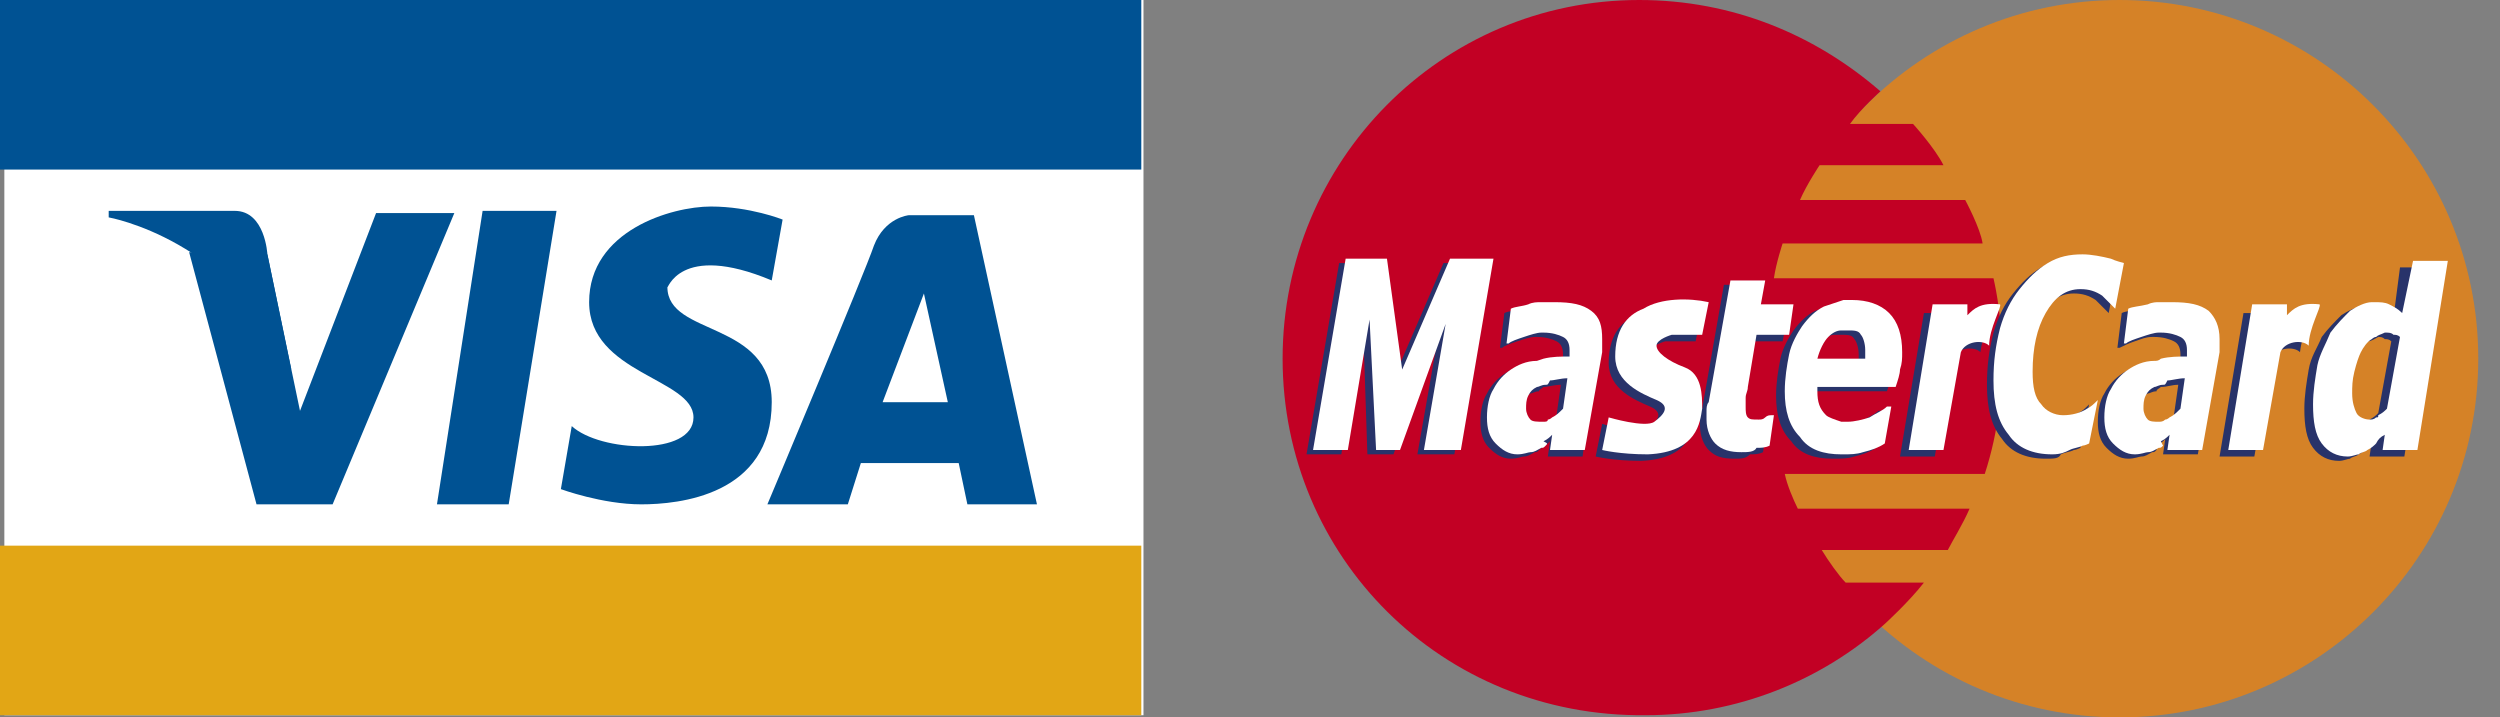
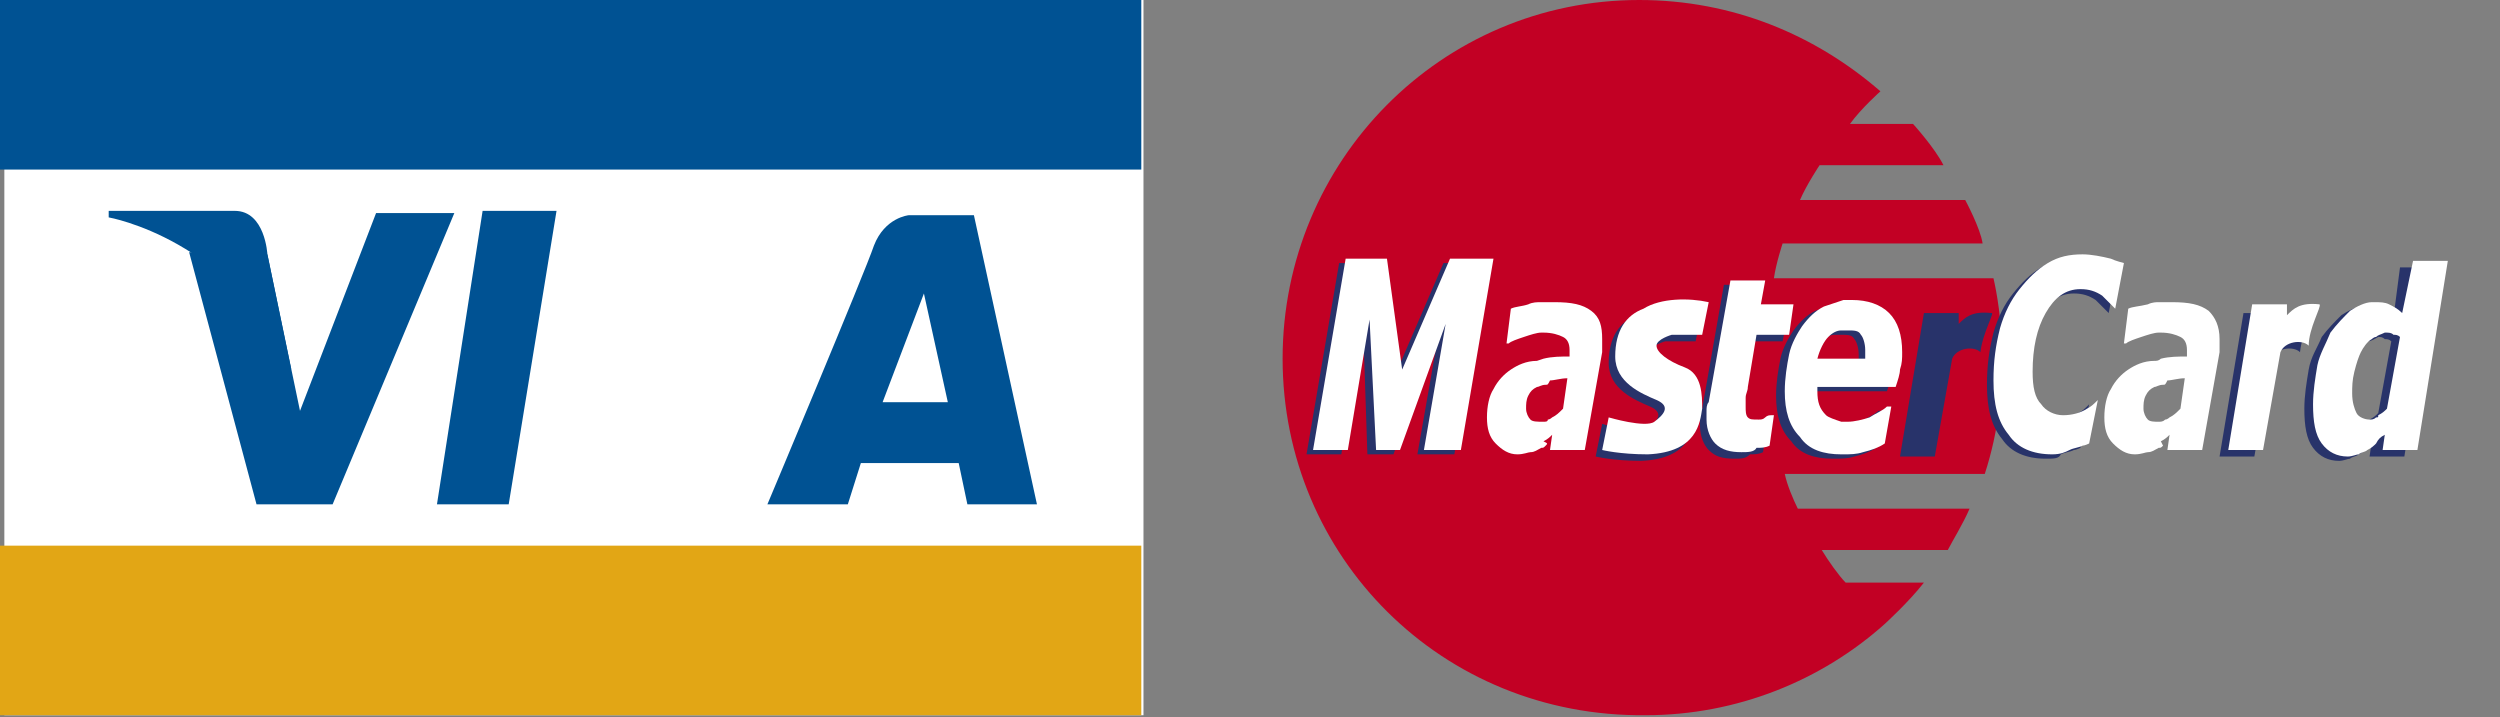
<svg xmlns="http://www.w3.org/2000/svg" xmlns:ns1="http://www.inkscape.org/namespaces/inkscape" xmlns:ns2="http://sodipodi.sourceforge.net/DTD/sodipodi-0.dtd" version="1.1" id="svg2" ns1:version="0.92.1 r15371" ns2:docname="deposit.svg" x="0px" y="0px" width="115" height="33" viewBox="0 0 115 33" style="enable-background:new 0 0 115 33;" xml:space="preserve">
  <rect x="0" y="0" width="115" height="33" fill="#808080" stroke="none" />
  <style type="text/css">
	.st0{fill:#D58227;}
	.st1{fill:#C20024;}
	.st2{fill:#28336A;}
	.st3{fill:#FFFFFF;}
	.st4{fill:#005293;}
	.st5{fill:#E2A615;}
</style>
  <g>
-     <path class="st0" d="M81,16.5C81,7.4,88.4,0,97.5,0S114,7.4,114,16.5S106.6,33,97.5,33S81,25.6,81,16.5L81,16.5z" />
    <path class="st1" d="M86.5,4.2c0,0-0.9,0.8-1.4,1.5h2.9c0,0,1,1.1,1.4,1.9h-5.7c0,0-0.6,0.9-0.9,1.6h7.6c0,0,0.7,1.3,0.8,2h-9.2   c0,0-0.3,0.9-0.4,1.6l10.1,0c0.3,1.3,0.9,5-0.4,9l-9.2,0c0.1,0.5,0.4,1.2,0.6,1.6h7.9c-0.3,0.7-0.8,1.5-1,1.9l-5.8,0   c0.3,0.5,0.8,1.2,1.1,1.5h3.6c-0.7,0.9-1.8,1.9-1.8,1.9h0l0,0c-2.9,2.6-6.8,4.2-11,4.2C66.3,33,59,25.6,59,16.5S66.3,0,75.4,0   C79.7,0,83.5,1.6,86.5,4.2L86.5,4.2z" />
    <path class="st2" d="M78.3,14.2l-0.3,1.5l-1.4,0c0,0-0.7,0.2-0.7,0.5c0,0.3,0.5,0.7,1.3,1c0.8,0.3,0.8,1.3,0.8,1.9   c-0.1,0.6-0.2,2-2.5,2.1c-1.3,0-2.1-0.2-2.1-0.2l0.3-1.5c0,0,1.7,0.5,2.1,0.2c0.4-0.3,0.8-0.7,0.1-1c-0.7-0.3-1.9-0.8-1.9-2   s0.5-1.9,1.3-2.2C76,13.9,77.4,14,78.3,14.2L78.3,14.2z" />
    <polygon class="st2" points="66.9,20.9 65.2,20.9 66.2,15.2 64.1,20.9 62.9,20.9 62.7,14.9 61.7,20.9 60.1,20.9 61.6,12.1    63.5,12.1 64.2,17.2 66.4,12.1 68.4,12.1  " />
    <path class="st2" d="M79.8,21.1c-0.6,0-0.9-0.1-1.2-0.4c-0.2-0.2-0.4-0.6-0.4-1.1c0-0.1,0-0.2,0-0.4c0-0.1,0-0.3,0.1-0.4l1-5.7H81   l-0.2,1.1h1.5L82,15.7h-1.5l-0.4,2.4c0,0.2-0.1,0.3-0.1,0.5c0,0.2,0,0.3,0,0.4c0,0.2,0,0.4,0.1,0.5c0.1,0.1,0.2,0.1,0.5,0.1   c0.1,0,0.2,0,0.3-0.1c0.1-0.1,0.2-0.1,0.3-0.1h0.1l-0.2,1.4c-0.2,0.1-0.4,0.1-0.6,0.1C80.3,21.1,80.1,21.1,79.8,21.1L79.8,21.1z" />
    <path class="st2" d="M91.1,16.2c-0.3-0.3-1.1-0.2-1.3,0.3l-0.8,4.5h-1.6l1.1-6.6h1.6l0,0.5c0.3-0.3,0.6-0.6,1.5-0.5   C91.8,14.3,91.2,15.3,91.1,16.2L91.1,16.2z" />
    <path class="st2" d="M94.1,21.1c-0.9,0-1.6-0.3-2-0.9c-0.5-0.6-0.7-1.4-0.7-2.5c0-0.9,0.1-1.6,0.3-2.4c0.2-0.7,0.5-1.3,0.9-1.8   c0.4-0.5,0.8-0.9,1.3-1.2c0.5-0.3,1-0.4,1.6-0.4c0.4,0,0.9,0.1,1.3,0.2c0.2,0.1,0.6,0.2,0.6,0.2l-0.4,2.1c-0.2-0.2-0.4-0.4-0.6-0.6   c-0.3-0.2-0.6-0.3-1-0.3c-0.7,0-1.2,0.4-1.6,1.1c-0.4,0.7-0.6,1.6-0.6,2.7c0,0.7,0.1,1.2,0.3,1.5c0.2,0.3,0.6,0.5,1,0.5   c0.4,0,0.8-0.1,1.1-0.3c0.2-0.1,0.3-0.2,0.5-0.4l-0.4,2c0,0-0.2,0.1-0.3,0.1c-0.2,0.1-0.4,0.1-0.6,0.2   C94.7,21.1,94.5,21.1,94.1,21.1L94.1,21.1z" />
-     <path class="st2" d="M70.8,20.7c-0.1,0.1-0.1,0.1-0.2,0.1c-0.2,0.1-0.3,0.2-0.5,0.2c-0.1,0-0.3,0.1-0.6,0.1c-0.4,0-0.7-0.2-1-0.5   c-0.3-0.3-0.4-0.7-0.4-1.2c0-0.5,0.1-1,0.3-1.3c0.2-0.4,0.5-0.7,0.8-0.9c0.3-0.2,0.7-0.4,1.2-0.4l0.3-0.1c0.4-0.1,0.8-0.1,1.2-0.1   c0,0,0-0.1,0-0.1c0-0.1,0-0.1,0-0.2c0-0.3-0.1-0.5-0.3-0.6c-0.2-0.1-0.5-0.2-0.9-0.2h-0.1c-0.2,0-0.5,0.1-0.8,0.2   c-0.3,0.1-0.6,0.2-0.7,0.3h-0.1l0.2-1.6c0.2-0.1,0.5-0.1,0.8-0.2c0.2-0.1,0.4-0.1,0.6-0.1c0.2,0,0.4,0,0.6,0c0.8,0,1.3,0.1,1.7,0.4   c0.4,0.3,0.5,0.7,0.5,1.3c0,0.1,0,0.2,0,0.3c0,0.1,0,0.2,0,0.3L72.8,21h-1.6l0.1-0.7c-0.1,0.1-0.2,0.2-0.4,0.3   C70.9,20.6,70.8,20.7,70.8,20.7L70.8,20.7z M70.8,18c-0.2,0-0.3,0.1-0.4,0.1c-0.2,0.1-0.3,0.2-0.4,0.4c-0.1,0.2-0.1,0.4-0.1,0.6   c0,0.2,0.1,0.4,0.2,0.5c0.1,0.1,0.3,0.1,0.6,0.1c0.1,0,0.2,0,0.2-0.1c0.1,0,0.2-0.1,0.2-0.1c0.2-0.1,0.3-0.2,0.5-0.4l0.2-1.4   c-0.3,0-0.6,0.1-0.8,0.1C70.9,17.9,70.8,17.9,70.8,18L70.8,18z" />
    <path class="st2" d="M84.4,15.4c-0.2,0-0.4,0.1-0.6,0.3c-0.2,0.2-0.4,0.6-0.5,1h1.1h1.1c0-0.1,0-0.1,0-0.2c0-0.1,0-0.1,0-0.2   c0-0.3-0.1-0.6-0.2-0.7c-0.1-0.2-0.3-0.2-0.6-0.2C84.6,15.4,84.5,15.4,84.4,15.4L84.4,15.4z M84.4,19.6h0.2c0.3,0,0.7-0.1,1-0.2   c0.3-0.2,0.6-0.3,0.8-0.5h0.2l-0.3,1.7c-0.3,0.2-0.6,0.3-1,0.4c-0.3,0.1-0.6,0.1-0.9,0.1h-0.1c-0.8,0-1.5-0.2-1.9-0.8   c-0.5-0.5-0.7-1.2-0.7-2.1c0-0.6,0.1-1.2,0.2-1.7c0.1-0.5,0.4-1,0.6-1.3c0.3-0.4,0.6-0.7,1-0.9c0.3-0.1,0.6-0.2,0.9-0.3   c0.1,0,0.3,0,0.4,0c0.7,0,1.3,0.2,1.7,0.6c0.4,0.4,0.6,1,0.6,1.8c0,0.3,0,0.5-0.1,0.8c0,0.2-0.1,0.5-0.2,0.8h-2.4h-1.2v0.1v0.1   c0,0.5,0.1,0.8,0.4,1.1C83.7,19.4,84,19.6,84.4,19.6L84.4,19.6z" />
-     <path class="st2" d="M99.2,20.7c-0.1,0.1-0.1,0.1-0.2,0.1c-0.2,0.1-0.3,0.2-0.5,0.2c-0.1,0-0.3,0.1-0.6,0.1c-0.4,0-0.7-0.2-1-0.5   c-0.3-0.3-0.4-0.7-0.4-1.2c0-0.5,0.1-1,0.3-1.3c0.2-0.4,0.5-0.7,0.8-0.9c0.3-0.2,0.7-0.4,1.2-0.4c0.1,0,0.2,0,0.3-0.1   c0.4-0.1,0.8-0.1,1.2-0.1c0,0,0-0.1,0-0.1c0-0.1,0-0.1,0-0.2c0-0.3-0.1-0.5-0.3-0.6c-0.2-0.1-0.5-0.2-0.9-0.2h-0.1   c-0.3,0-0.5,0.1-0.8,0.2c-0.3,0.1-0.5,0.2-0.7,0.3h-0.1l0.2-1.6c0.2-0.1,0.5-0.1,0.9-0.2c0.2-0.1,0.4-0.1,0.6-0.1   c0.2,0,0.4,0,0.6,0c0.8,0,1.3,0.1,1.7,0.4c0.3,0.3,0.5,0.7,0.5,1.3c0,0.1,0,0.2,0,0.3c0,0.1,0,0.2,0,0.3l-0.8,4.5h-1.6l0.1-0.7   c-0.1,0.1-0.2,0.2-0.4,0.3L99.2,20.7L99.2,20.7z M99.2,18c-0.2,0-0.3,0.1-0.4,0.1c-0.2,0.1-0.3,0.2-0.4,0.4   c-0.1,0.2-0.1,0.4-0.1,0.6c0,0.2,0.1,0.4,0.2,0.5c0.1,0.1,0.3,0.1,0.5,0.1c0.1,0,0.2,0,0.3-0.1c0.1,0,0.2-0.1,0.2-0.1   c0.2-0.1,0.3-0.2,0.5-0.4l0.2-1.4c-0.3,0-0.5,0.1-0.8,0.1C99.3,17.9,99.2,17.9,99.2,18L99.2,18z" />
    <path class="st2" d="M105.8,16.2c-0.3-0.3-1.1-0.2-1.3,0.3l-0.8,4.5h-1.6l1.1-6.6h1.6l0,0.5c0.3-0.3,0.6-0.6,1.5-0.5   C106.4,14.3,105.9,15.3,105.8,16.2L105.8,16.2z" />
    <path class="st2" d="M108.9,15.7c-0.1,0-0.2,0.1-0.2,0.1c-0.2,0.1-0.4,0.4-0.5,0.6c-0.1,0.2-0.2,0.5-0.3,0.9   c-0.1,0.4-0.1,0.7-0.1,1c0,0.4,0.1,0.7,0.2,0.9c0.1,0.2,0.3,0.3,0.6,0.3c0.1,0,0.2,0,0.3-0.1c0.1,0,0.1,0,0.1-0.1   c0.2-0.1,0.3-0.2,0.4-0.3l0.6-3.3c-0.1-0.1-0.2-0.1-0.3-0.1c-0.1-0.1-0.2-0.1-0.3-0.1C109.2,15.6,109.1,15.7,108.9,15.7L108.9,15.7   z M108.9,20.6c-0.1,0.1-0.2,0.2-0.4,0.3c-0.1,0.1-0.3,0.1-0.4,0.2c-0.1,0-0.3,0.1-0.5,0.1c-0.5,0-0.9-0.2-1.2-0.6   c-0.3-0.4-0.4-1-0.4-1.8c0-0.6,0.1-1.2,0.2-1.8c0.1-0.6,0.4-1,0.6-1.5c0.3-0.4,0.6-0.7,0.9-1c0.3-0.2,0.7-0.4,1-0.4h0.1   c0.3,0,0.5,0,0.7,0.1c0.2,0.1,0.4,0.2,0.6,0.4l0.3-2.3h1.6l-1.4,8.7h-1.6l0.1-0.7C109.2,20.4,109.1,20.5,108.9,20.6L108.9,20.6z" />
    <path class="st3" d="M78.6,13.9l-0.3,1.5l-1.4,0c0,0-0.7,0.2-0.7,0.5c0,0.3,0.5,0.7,1.3,1c0.8,0.3,0.8,1.3,0.8,1.9   c-0.1,0.6-0.2,2-2.5,2.1c-1.3,0-2.1-0.2-2.1-0.2l0.3-1.5c0,0,1.7,0.5,2.1,0.2c0.4-0.3,0.8-0.7,0.1-1c-0.7-0.3-1.9-0.8-1.9-2   s0.5-1.9,1.3-2.2C76.4,13.7,77.7,13.7,78.6,13.9L78.6,13.9z" />
    <polygon class="st3" points="67.2,20.7 65.5,20.7 66.5,14.9 64.4,20.7 63.3,20.7 63,14.7 62,20.7 60.4,20.7 61.9,11.9 63.8,11.9    64.5,17 66.7,11.9 68.7,11.9  " />
    <path class="st3" d="M80.1,20.8c-0.5,0-0.9-0.1-1.2-0.4c-0.2-0.2-0.4-0.6-0.4-1.1c0-0.1,0-0.2,0-0.4c0-0.1,0-0.3,0.1-0.4l1-5.6h1.6   l-0.2,1.1h1.5l-0.2,1.4h-1.5l-0.4,2.4c0,0.2-0.1,0.3-0.1,0.5c0,0.2,0,0.3,0,0.4c0,0.2,0,0.4,0.1,0.5c0.1,0.1,0.2,0.1,0.5,0.1   c0.1,0,0.2,0,0.3-0.1c0.1-0.1,0.2-0.1,0.3-0.1h0.1l-0.2,1.4c-0.2,0.1-0.4,0.1-0.6,0.1C80.7,20.8,80.4,20.8,80.1,20.8L80.1,20.8z" />
-     <path class="st3" d="M91.5,15.9c-0.3-0.3-1.1-0.2-1.3,0.3l-0.8,4.5h-1.6l1.1-6.7h1.6l0,0.5c0.3-0.3,0.6-0.6,1.5-0.5   C92.1,14.1,91.5,15.1,91.5,15.9L91.5,15.9z" />
    <path class="st3" d="M94.4,20.9c-0.9,0-1.6-0.3-2-0.9c-0.5-0.6-0.7-1.4-0.7-2.5c0-0.9,0.1-1.6,0.3-2.4c0.2-0.7,0.5-1.3,0.9-1.8   c0.4-0.5,0.8-0.9,1.3-1.2c0.5-0.3,1-0.4,1.6-0.4c0.4,0,0.9,0.1,1.3,0.2c0.2,0.1,0.6,0.2,0.6,0.2l-0.4,2.1c-0.2-0.2-0.4-0.4-0.6-0.6   c-0.3-0.2-0.6-0.3-1-0.3c-0.7,0-1.2,0.4-1.6,1.1c-0.4,0.7-0.6,1.6-0.6,2.7c0,0.7,0.1,1.2,0.4,1.5c0.2,0.3,0.6,0.5,1,0.5   c0.4,0,0.8-0.1,1.1-0.3c0.2-0.1,0.3-0.2,0.5-0.4l-0.4,2c0,0-0.2,0.1-0.3,0.1c-0.2,0.1-0.4,0.1-0.6,0.2C95,20.8,94.8,20.9,94.4,20.9   L94.4,20.9z" />
    <path class="st3" d="M71.1,20.5c-0.1,0.1-0.1,0.1-0.2,0.1c-0.2,0.1-0.3,0.2-0.5,0.2c-0.1,0-0.3,0.1-0.6,0.1c-0.4,0-0.7-0.2-1-0.5   c-0.3-0.3-0.4-0.7-0.4-1.2c0-0.5,0.1-1,0.3-1.3c0.2-0.4,0.5-0.7,0.8-0.9c0.3-0.2,0.7-0.4,1.2-0.4l0.3-0.1c0.4-0.1,0.8-0.1,1.2-0.1   c0,0,0-0.1,0-0.1c0-0.1,0-0.1,0-0.2c0-0.3-0.1-0.5-0.3-0.6c-0.2-0.1-0.5-0.2-0.9-0.2h-0.1c-0.2,0-0.5,0.1-0.8,0.2   c-0.3,0.1-0.6,0.2-0.7,0.3h-0.1l0.2-1.6c0.2-0.1,0.5-0.1,0.8-0.2c0.2-0.1,0.4-0.1,0.6-0.1c0.2,0,0.4,0,0.6,0c0.8,0,1.3,0.1,1.7,0.4   c0.4,0.3,0.5,0.7,0.5,1.3c0,0.1,0,0.2,0,0.3c0,0.1,0,0.2,0,0.3l-0.8,4.5h-1.6l0.1-0.7c-0.1,0.1-0.2,0.2-0.4,0.3   C71.2,20.4,71.2,20.4,71.1,20.5L71.1,20.5z M71.1,17.7c-0.2,0-0.3,0.1-0.4,0.1c-0.2,0.1-0.3,0.2-0.4,0.4c-0.1,0.2-0.1,0.4-0.1,0.6   c0,0.2,0.1,0.4,0.2,0.5c0.1,0.1,0.3,0.1,0.6,0.1c0.1,0,0.2,0,0.2-0.1c0.1,0,0.2-0.1,0.2-0.1c0.2-0.1,0.3-0.2,0.5-0.4l0.2-1.4   c-0.3,0-0.6,0.1-0.8,0.1C71.2,17.7,71.2,17.7,71.1,17.7L71.1,17.7z" />
    <path class="st3" d="M84.7,15.2c-0.2,0-0.4,0.1-0.6,0.3c-0.2,0.2-0.4,0.6-0.5,1h1.1h1.1c0-0.1,0-0.1,0-0.2c0-0.1,0-0.1,0-0.2   c0-0.3-0.1-0.6-0.2-0.7c-0.1-0.2-0.3-0.2-0.6-0.2C84.9,15.2,84.8,15.2,84.7,15.2L84.7,15.2z M84.7,19.4H85c0.3,0,0.7-0.1,1-0.2   c0.3-0.2,0.6-0.3,0.8-0.5h0.2l-0.3,1.7c-0.3,0.2-0.6,0.3-1,0.4c-0.3,0.1-0.6,0.1-0.9,0.1h-0.1c-0.8,0-1.5-0.2-1.9-0.8   c-0.5-0.5-0.7-1.2-0.7-2.1c0-0.6,0.1-1.2,0.2-1.7c0.1-0.5,0.4-1,0.6-1.3c0.3-0.4,0.6-0.7,1-0.9c0.3-0.1,0.6-0.2,0.9-0.3   c0.1,0,0.3,0,0.4,0c0.7,0,1.3,0.2,1.7,0.6c0.4,0.4,0.6,1,0.6,1.8c0,0.3,0,0.5-0.1,0.8c0,0.2-0.1,0.5-0.2,0.8h-2.4h-1.2v0.1v0.1   c0,0.5,0.1,0.8,0.4,1.1C84.1,19.2,84.4,19.3,84.7,19.4L84.7,19.4z" />
    <path class="st3" d="M99.5,20.5c-0.1,0.1-0.1,0.1-0.2,0.1c-0.2,0.1-0.3,0.2-0.5,0.2c-0.1,0-0.3,0.1-0.6,0.1c-0.4,0-0.7-0.2-1-0.5   c-0.3-0.3-0.4-0.7-0.4-1.2c0-0.5,0.1-1,0.3-1.3c0.2-0.4,0.5-0.7,0.8-0.9c0.3-0.2,0.7-0.4,1.2-0.4c0.1,0,0.2,0,0.3-0.1   c0.4-0.1,0.8-0.1,1.2-0.1c0,0,0-0.1,0-0.1c0-0.1,0-0.1,0-0.2c0-0.3-0.1-0.5-0.3-0.6c-0.2-0.1-0.5-0.2-0.9-0.2h-0.1   c-0.2,0-0.5,0.1-0.8,0.2c-0.3,0.1-0.6,0.2-0.7,0.3h-0.1l0.2-1.6c0.2-0.1,0.5-0.1,0.9-0.2c0.2-0.1,0.4-0.1,0.5-0.1   c0.2,0,0.4,0,0.6,0c0.8,0,1.3,0.1,1.7,0.4c0.3,0.3,0.5,0.7,0.5,1.3c0,0.1,0,0.2,0,0.3c0,0.1,0,0.2,0,0.3l-0.8,4.5h-1.6l0.1-0.7   c-0.1,0.1-0.2,0.2-0.4,0.3L99.5,20.5L99.5,20.5z M99.5,17.7c-0.2,0-0.3,0.1-0.4,0.1c-0.2,0.1-0.3,0.2-0.4,0.4   c-0.1,0.2-0.1,0.4-0.1,0.6c0,0.2,0.1,0.4,0.2,0.5c0.1,0.1,0.3,0.1,0.5,0.1c0.1,0,0.2,0,0.3-0.1c0.1,0,0.2-0.1,0.2-0.1   c0.2-0.1,0.3-0.2,0.5-0.4l0.2-1.4c-0.3,0-0.6,0.1-0.8,0.1C99.6,17.7,99.6,17.7,99.5,17.7L99.5,17.7z" />
    <path class="st3" d="M106.2,15.9c-0.3-0.3-1.1-0.2-1.3,0.3l-0.8,4.5h-1.6l1.1-6.7h1.6l0,0.5c0.3-0.3,0.6-0.6,1.5-0.5   C106.8,14.1,106.2,15.1,106.2,15.9L106.2,15.9z" />
    <path class="st3" d="M109.3,15.5c-0.1,0-0.2,0.1-0.2,0.1c-0.2,0.1-0.4,0.4-0.5,0.6c-0.1,0.2-0.2,0.5-0.3,0.9   c-0.1,0.4-0.1,0.7-0.1,1c0,0.4,0.1,0.7,0.2,0.9c0.1,0.2,0.4,0.3,0.6,0.3c0.1,0,0.2,0,0.3-0.1c0.1,0,0.1,0,0.1-0.1   c0.2-0.1,0.3-0.2,0.4-0.3l0.6-3.3c-0.1-0.1-0.2-0.1-0.3-0.1c-0.1-0.1-0.2-0.1-0.4-0.1C109.5,15.4,109.4,15.4,109.3,15.5L109.3,15.5   z M109.3,20.4c-0.1,0.1-0.2,0.2-0.4,0.3c-0.1,0.1-0.3,0.1-0.4,0.2c-0.1,0-0.3,0.1-0.5,0.1c-0.5,0-0.9-0.2-1.2-0.6   c-0.3-0.4-0.4-1-0.4-1.8c0-0.6,0.1-1.2,0.2-1.8c0.1-0.5,0.4-1,0.6-1.5c0.3-0.4,0.6-0.7,0.9-1c0.3-0.2,0.7-0.4,1-0.4h0.1   c0.3,0,0.5,0,0.7,0.1c0.2,0.1,0.4,0.2,0.6,0.4L111,12h1.6l-1.4,8.7h-1.6l0.1-0.7C109.5,20.1,109.4,20.2,109.3,20.4L109.3,20.4z" />
  </g>
  <polygon class="st3" points="0.2,0 0.2,32.9 52.6,32.9 52.6,0 0.2,0 " />
  <polygon class="st4" points="8.7,11.6 11.8,23.2 15.3,23.2 20.9,9.8 17.3,9.8 13.8,18.9 12.3,11.7 8.7,11.6 " />
  <polygon class="st4" points="22.2,9.7 20.1,23.2 23.4,23.2 25.6,9.7 22.2,9.7 " />
-   <path class="st4" d="M35.5,12.9l0.5-2.8c0,0-1.5-0.6-3.3-0.6c-1.8,0-5.6,1.1-5.6,4.4c0,3.3,4.8,3.5,4.8,5.3c0,1.8-4.3,1.6-5.6,0.4  l-0.5,2.9c0,0,1.9,0.7,3.7,0.7c1.7,0,6-0.4,6-4.7c0-3.8-4.8-3-4.8-5.3C30.7,13.4,31.2,11.1,35.5,12.9L35.5,12.9z" />
  <path class="st4" d="M35.3,23.2H39l0.6-1.9h4.5l0.4,1.9h3.2L44.8,9.9h-3c0,0-1.1,0.1-1.6,1.4C39.8,12.5,35.3,23.2,35.3,23.2  L35.3,23.2z" />
  <polygon class="st3" points="43.6,18.5 40.6,18.5 42.5,13.5 43.6,18.5 " />
  <path class="st4" d="M13.4,17l-1.1-5.3c0,0-0.1-2-1.5-2H5V10C5,10,10.7,11,13.4,17L13.4,17z" />
  <rect y="25.1" class="st5" width="52.5" height="7.8" />
  <rect y="0" class="st4" width="52.5" height="7.8" />
</svg>